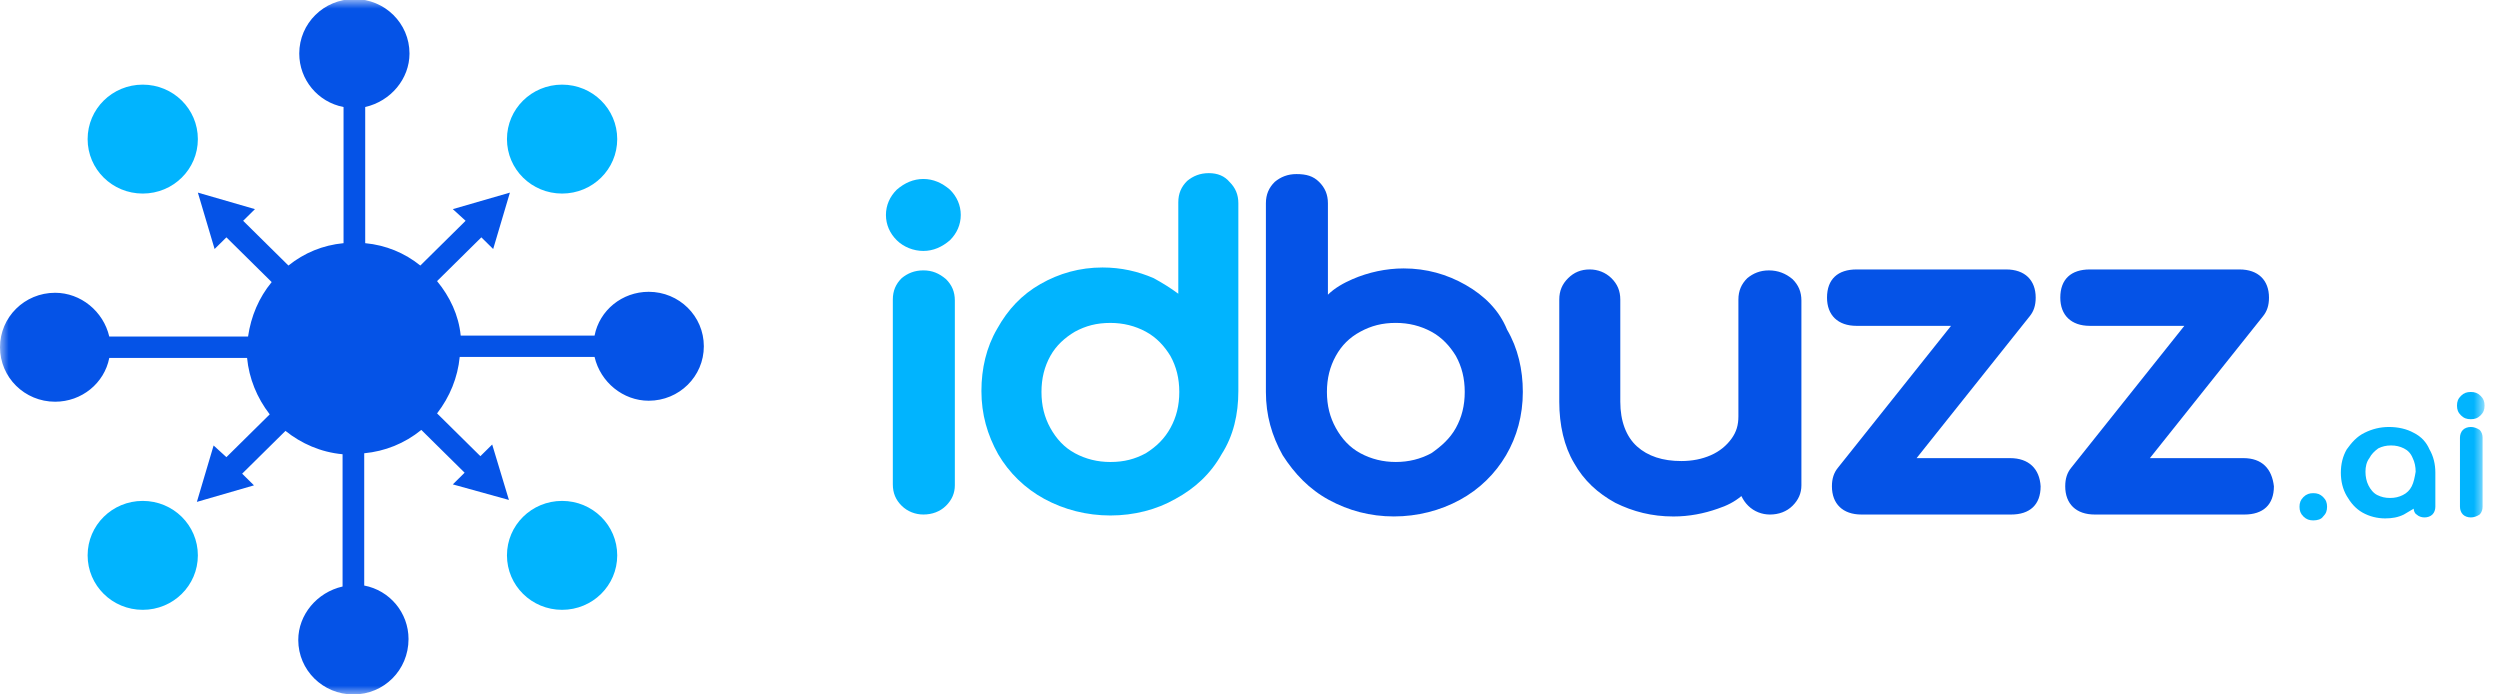
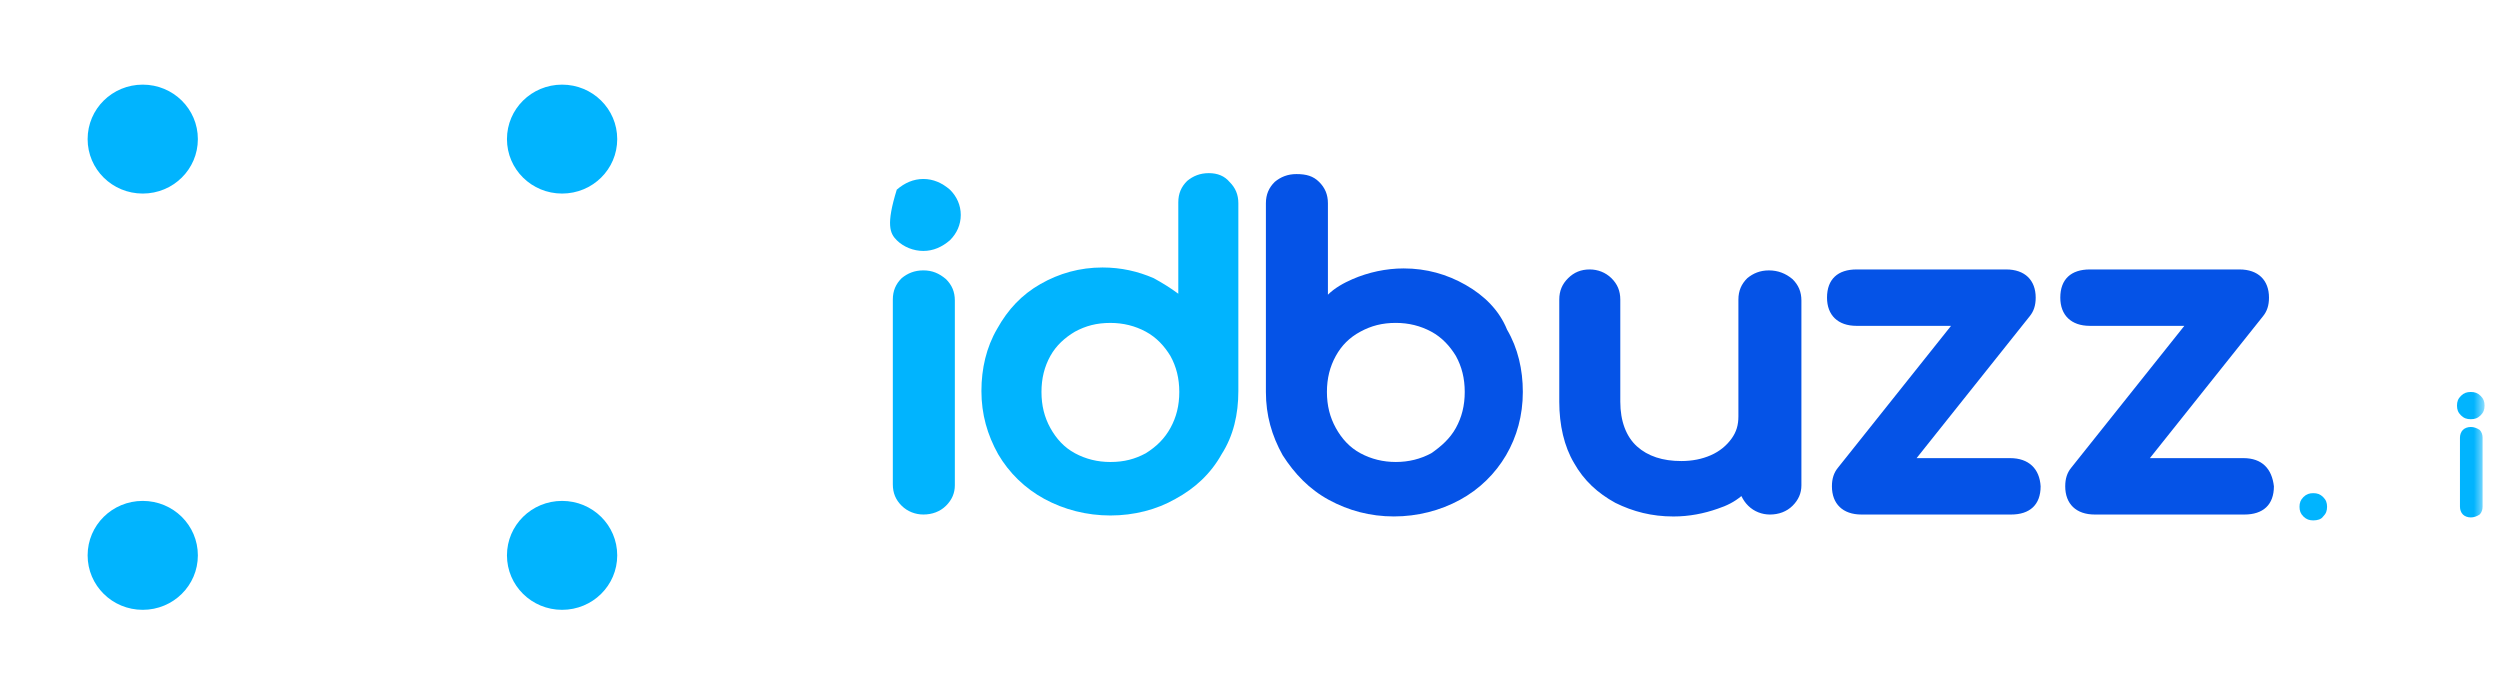
<svg xmlns="http://www.w3.org/2000/svg" width="144" height="40" viewBox="0 0 144 40" fill="none">
  <g clip-path="url(#clip0_2575_1614)">
    <mask id="mask0_2575_1614" style="mask-type:luminance" maskUnits="userSpaceOnUse" x="0" y="0" width="144" height="40">
      <path d="M143.111 0H0V40H143.111V0Z" fill="white" />
    </mask>
    <g mask="url(#mask0_2575_1614)">
-       <path d="M53.185 10.309C52.618 10.309 52.108 10.533 51.654 10.925C51.257 11.317 51.03 11.821 51.03 12.381C51.03 12.942 51.257 13.446 51.654 13.838C52.051 14.23 52.618 14.454 53.185 14.454C53.752 14.454 54.262 14.23 54.716 13.838C55.113 13.446 55.34 12.942 55.34 12.381C55.34 11.821 55.113 11.317 54.716 10.925C54.262 10.533 53.752 10.309 53.185 10.309Z" fill="#01B4FE" />
+       <path d="M53.185 10.309C52.618 10.309 52.108 10.533 51.654 10.925C51.03 12.942 51.257 13.446 51.654 13.838C52.051 14.23 52.618 14.454 53.185 14.454C53.752 14.454 54.262 14.23 54.716 13.838C55.113 13.446 55.34 12.942 55.34 12.381C55.34 11.821 55.113 11.317 54.716 10.925C54.262 10.533 53.752 10.309 53.185 10.309Z" fill="#01B4FE" />
      <path d="M53.185 15.574C52.674 15.574 52.277 15.742 51.937 16.022C51.597 16.358 51.427 16.751 51.427 17.255V27.899C51.427 28.403 51.597 28.796 51.937 29.132C52.277 29.468 52.731 29.636 53.185 29.636C53.695 29.636 54.148 29.468 54.489 29.132C54.829 28.796 54.999 28.403 54.999 27.955V17.311C54.999 16.807 54.829 16.415 54.489 16.078C54.092 15.742 53.695 15.574 53.185 15.574Z" fill="#01B4FE" />
      <path d="M69.628 9.973C69.118 9.973 68.721 10.141 68.381 10.421C68.04 10.757 67.87 11.149 67.87 11.653V16.919C67.417 16.583 66.963 16.303 66.453 16.023C65.546 15.631 64.582 15.407 63.504 15.407C62.2 15.407 61.01 15.743 59.932 16.359C58.855 16.975 58.061 17.816 57.438 18.936C56.814 20.001 56.53 21.233 56.53 22.522C56.53 23.866 56.87 25.043 57.494 26.163C58.118 27.227 59.025 28.124 60.159 28.74C61.293 29.356 62.597 29.692 63.958 29.692C65.319 29.692 66.623 29.356 67.7 28.74C68.834 28.124 69.741 27.284 70.365 26.163C71.046 25.099 71.329 23.866 71.329 22.522V11.709C71.329 11.205 71.159 10.813 70.819 10.477C70.535 10.141 70.138 9.973 69.628 9.973ZM67.417 24.651C67.076 25.267 66.623 25.715 65.999 26.107C65.376 26.443 64.752 26.611 63.958 26.611C63.221 26.611 62.541 26.443 61.917 26.107C61.293 25.771 60.84 25.267 60.499 24.651C60.159 24.034 59.989 23.362 59.989 22.578C59.989 21.793 60.159 21.121 60.499 20.505C60.84 19.889 61.35 19.44 61.917 19.104C62.541 18.768 63.164 18.6 63.958 18.6C64.695 18.6 65.376 18.768 65.999 19.104C66.623 19.44 67.076 19.945 67.417 20.505C67.757 21.121 67.927 21.793 67.927 22.578C67.927 23.362 67.757 24.034 67.417 24.651Z" fill="#01B4FE" />
      <path d="M84.426 16.414C83.349 15.798 82.158 15.461 80.854 15.461C79.833 15.461 78.813 15.686 77.906 16.078C77.395 16.302 76.885 16.582 76.488 16.974V11.708C76.488 11.204 76.318 10.812 75.978 10.476C75.638 10.139 75.241 10.027 74.674 10.027C74.163 10.027 73.766 10.195 73.426 10.476C73.086 10.812 72.916 11.204 72.916 11.708V22.576C72.916 23.921 73.256 25.097 73.88 26.218C74.56 27.282 75.411 28.179 76.545 28.795C77.679 29.411 78.926 29.747 80.287 29.747C81.648 29.747 82.952 29.411 84.086 28.795C85.22 28.179 86.127 27.282 86.751 26.218C87.374 25.153 87.715 23.921 87.715 22.576C87.715 21.288 87.431 20.055 86.808 18.991C86.354 17.87 85.503 17.03 84.426 16.414ZM83.859 24.649C83.519 25.265 83.009 25.714 82.442 26.106C81.818 26.442 81.138 26.61 80.4 26.61C79.663 26.61 78.983 26.442 78.359 26.106C77.736 25.77 77.282 25.265 76.942 24.649C76.602 24.033 76.431 23.361 76.431 22.576C76.431 21.792 76.602 21.12 76.942 20.503C77.282 19.887 77.736 19.439 78.359 19.103C78.983 18.767 79.607 18.599 80.4 18.599C81.138 18.599 81.818 18.767 82.442 19.103C83.065 19.439 83.519 19.943 83.859 20.503C84.199 21.12 84.369 21.792 84.369 22.576C84.369 23.361 84.199 24.033 83.859 24.649Z" fill="#0553E7" />
      <path d="M101.89 15.575C101.38 15.575 100.983 15.744 100.643 16.024C100.303 16.36 100.132 16.752 100.132 17.256V23.979C100.132 24.483 100.019 24.875 99.736 25.267C99.453 25.66 99.056 25.996 98.545 26.22C98.035 26.444 97.468 26.556 96.844 26.556C95.767 26.556 94.916 26.276 94.293 25.715C93.669 25.155 93.329 24.259 93.329 23.139V17.256C93.329 16.752 93.159 16.36 92.819 16.024C92.478 15.688 92.025 15.52 91.571 15.52C91.061 15.52 90.664 15.688 90.324 16.024C89.984 16.36 89.814 16.752 89.814 17.256V23.139C89.814 24.483 90.097 25.715 90.664 26.668C91.231 27.676 92.025 28.405 93.045 28.965C94.066 29.469 95.143 29.749 96.391 29.749C97.298 29.749 98.148 29.581 98.942 29.301C99.453 29.133 99.906 28.909 100.303 28.573C100.416 28.797 100.529 28.965 100.699 29.133C101.04 29.469 101.493 29.637 101.947 29.637C102.457 29.637 102.911 29.469 103.251 29.133C103.591 28.797 103.761 28.405 103.761 27.956V17.312C103.761 16.808 103.591 16.416 103.251 16.08C102.854 15.744 102.4 15.575 101.89 15.575Z" fill="#0553E7" />
      <path d="M115.782 26.388H110.396L116.916 18.209C117.143 17.928 117.256 17.592 117.256 17.144C117.256 16.136 116.633 15.52 115.555 15.52H106.937C105.86 15.52 105.236 16.08 105.236 17.144C105.236 18.152 105.86 18.769 106.937 18.769H112.38L105.86 26.948C105.633 27.228 105.519 27.564 105.519 28.012C105.519 29.021 106.143 29.637 107.22 29.637H115.839C116.916 29.637 117.54 29.077 117.54 28.012C117.483 27.004 116.859 26.388 115.782 26.388Z" fill="#0553E7" />
      <path d="M129.22 26.388H123.833L130.354 18.209C130.58 17.928 130.694 17.592 130.694 17.144C130.694 16.136 130.07 15.52 128.993 15.52H120.374C119.297 15.52 118.673 16.08 118.673 17.144C118.673 18.152 119.297 18.769 120.374 18.769H125.818L119.297 26.948C119.07 27.228 118.957 27.564 118.957 28.012C118.957 29.021 119.581 29.637 120.658 29.637H129.276C130.354 29.637 130.977 29.077 130.977 28.012C130.864 27.004 130.297 26.388 129.22 26.388Z" fill="#0553E7" />
      <path d="M133.245 28.406C133.019 28.406 132.849 28.462 132.678 28.63C132.508 28.799 132.452 28.966 132.452 29.191C132.452 29.415 132.508 29.583 132.678 29.751C132.849 29.919 133.019 29.975 133.245 29.975C133.472 29.975 133.699 29.919 133.812 29.751C133.983 29.583 134.039 29.415 134.039 29.191C134.039 28.966 133.983 28.799 133.812 28.63C133.642 28.462 133.472 28.406 133.245 28.406Z" fill="#01B4FE" />
-       <path d="M139.029 24.93C138.632 24.706 138.122 24.594 137.611 24.594C137.101 24.594 136.647 24.706 136.194 24.93C135.74 25.154 135.457 25.49 135.173 25.882C134.946 26.274 134.833 26.723 134.833 27.227C134.833 27.731 134.946 28.179 135.173 28.571C135.4 28.963 135.684 29.3 136.08 29.524C136.477 29.748 136.931 29.86 137.385 29.86C137.781 29.86 138.122 29.804 138.462 29.636C138.632 29.524 138.859 29.412 139.029 29.3C139.029 29.412 139.086 29.58 139.199 29.636C139.312 29.748 139.482 29.804 139.653 29.804C139.823 29.804 139.993 29.748 140.106 29.636C140.22 29.524 140.276 29.356 140.276 29.188V27.227C140.276 26.723 140.163 26.274 139.936 25.882C139.766 25.49 139.482 25.154 139.029 24.93ZM138.915 28.011C138.802 28.235 138.632 28.403 138.405 28.515C138.178 28.627 137.952 28.683 137.668 28.683C137.385 28.683 137.158 28.627 136.931 28.515C136.704 28.403 136.534 28.179 136.421 27.955C136.307 27.731 136.251 27.451 136.251 27.171C136.251 26.891 136.307 26.61 136.477 26.386C136.591 26.162 136.761 25.994 136.988 25.826C137.214 25.714 137.441 25.658 137.725 25.658C138.008 25.658 138.235 25.714 138.462 25.826C138.689 25.938 138.859 26.106 138.972 26.386C139.086 26.61 139.142 26.891 139.142 27.171C139.086 27.507 139.029 27.787 138.915 28.011Z" fill="#01B4FE" />
      <path d="M142.318 24.594C142.147 24.594 141.977 24.65 141.864 24.762C141.751 24.874 141.694 25.042 141.694 25.21V29.188C141.694 29.356 141.751 29.524 141.864 29.636C141.977 29.748 142.147 29.804 142.318 29.804C142.488 29.804 142.658 29.748 142.828 29.636C142.941 29.524 142.998 29.356 142.998 29.188V25.21C142.998 25.042 142.941 24.874 142.828 24.762C142.658 24.65 142.488 24.594 142.318 24.594Z" fill="#01B4FE" />
      <path d="M142.317 24.147C142.544 24.147 142.714 24.091 142.884 23.923C143.054 23.755 143.111 23.587 143.111 23.362C143.111 23.138 143.054 22.97 142.884 22.802C142.714 22.634 142.544 22.578 142.317 22.578C142.09 22.578 141.92 22.634 141.75 22.802C141.58 22.97 141.523 23.138 141.523 23.362C141.523 23.587 141.58 23.755 141.75 23.923C141.92 24.091 142.09 24.147 142.317 24.147Z" fill="#01B4FE" />
-       <path d="M20.355 40.001C18.598 40.001 17.18 38.601 17.18 36.864C17.18 35.407 18.257 34.119 19.732 33.783V26.164C18.484 26.052 17.35 25.547 16.443 24.819L13.948 27.284L14.629 27.956L11.34 28.909L12.304 25.66L13.041 26.332L15.536 23.867C14.799 22.915 14.345 21.794 14.232 20.618H6.294C6.01 22.074 4.706 23.139 3.175 23.139C1.417 23.139 0 21.738 0 20.001C0 18.265 1.417 16.864 3.175 16.864C4.649 16.864 5.954 17.928 6.294 19.385H14.288C14.459 18.209 14.912 17.144 15.649 16.248L13.041 13.671L12.361 14.343L11.397 11.094L14.685 12.046L14.005 12.718L16.613 15.295C17.52 14.567 18.598 14.119 19.788 14.007V6.164C18.314 5.884 17.237 4.595 17.237 3.083C17.237 1.346 18.654 -0.055 20.412 -0.055C22.17 -0.055 23.587 1.346 23.587 3.083C23.587 4.539 22.51 5.828 21.036 6.164V14.007C22.226 14.119 23.304 14.567 24.211 15.295L26.819 12.718L26.082 12.046L29.371 11.094L28.407 14.343L27.726 13.671L25.175 16.192C25.912 17.088 26.422 18.153 26.536 19.329H34.247C34.53 17.872 35.834 16.808 37.365 16.808C39.123 16.808 40.541 18.209 40.541 19.945C40.541 21.682 39.123 23.082 37.365 23.082C35.891 23.082 34.587 22.018 34.247 20.561H26.479C26.366 21.738 25.912 22.858 25.175 23.811L27.67 26.276L28.35 25.604L29.314 28.797L26.082 27.901L26.762 27.228L24.268 24.763C23.304 25.547 22.17 25.996 20.979 26.108V33.727C22.453 34.007 23.531 35.295 23.531 36.808C23.531 38.601 22.113 40.001 20.355 40.001Z" fill="#0553E7" />
      <path d="M32.376 11.149C30.619 11.149 29.201 9.749 29.201 8.012C29.201 6.276 30.619 4.875 32.376 4.875C34.134 4.875 35.552 6.276 35.552 8.012C35.552 9.749 34.134 11.149 32.376 11.149Z" fill="#01B4FE" />
      <path d="M8.222 35.126C6.464 35.126 5.047 33.725 5.047 31.989C5.047 30.252 6.464 28.852 8.222 28.852C9.98 28.852 11.397 30.252 11.397 31.989C11.397 33.725 9.98 35.126 8.222 35.126Z" fill="#01B4FE" />
      <path d="M32.376 35.126C30.619 35.126 29.201 33.725 29.201 31.989C29.201 30.252 30.619 28.852 32.376 28.852C34.134 28.852 35.552 30.252 35.552 31.989C35.552 33.725 34.134 35.126 32.376 35.126Z" fill="#01B4FE" />
      <path d="M8.222 11.149C6.464 11.149 5.047 9.749 5.047 8.012C5.047 6.276 6.464 4.875 8.222 4.875C9.98 4.875 11.397 6.276 11.397 8.012C11.397 9.749 9.98 11.149 8.222 11.149Z" fill="#01B4FE" />
    </g>
  </g>
  <defs>
    <clipPath id="clip0_2575_1614">
      <rect width="144" height="40" fill="white" />
    </clipPath>
  </defs>
</svg>